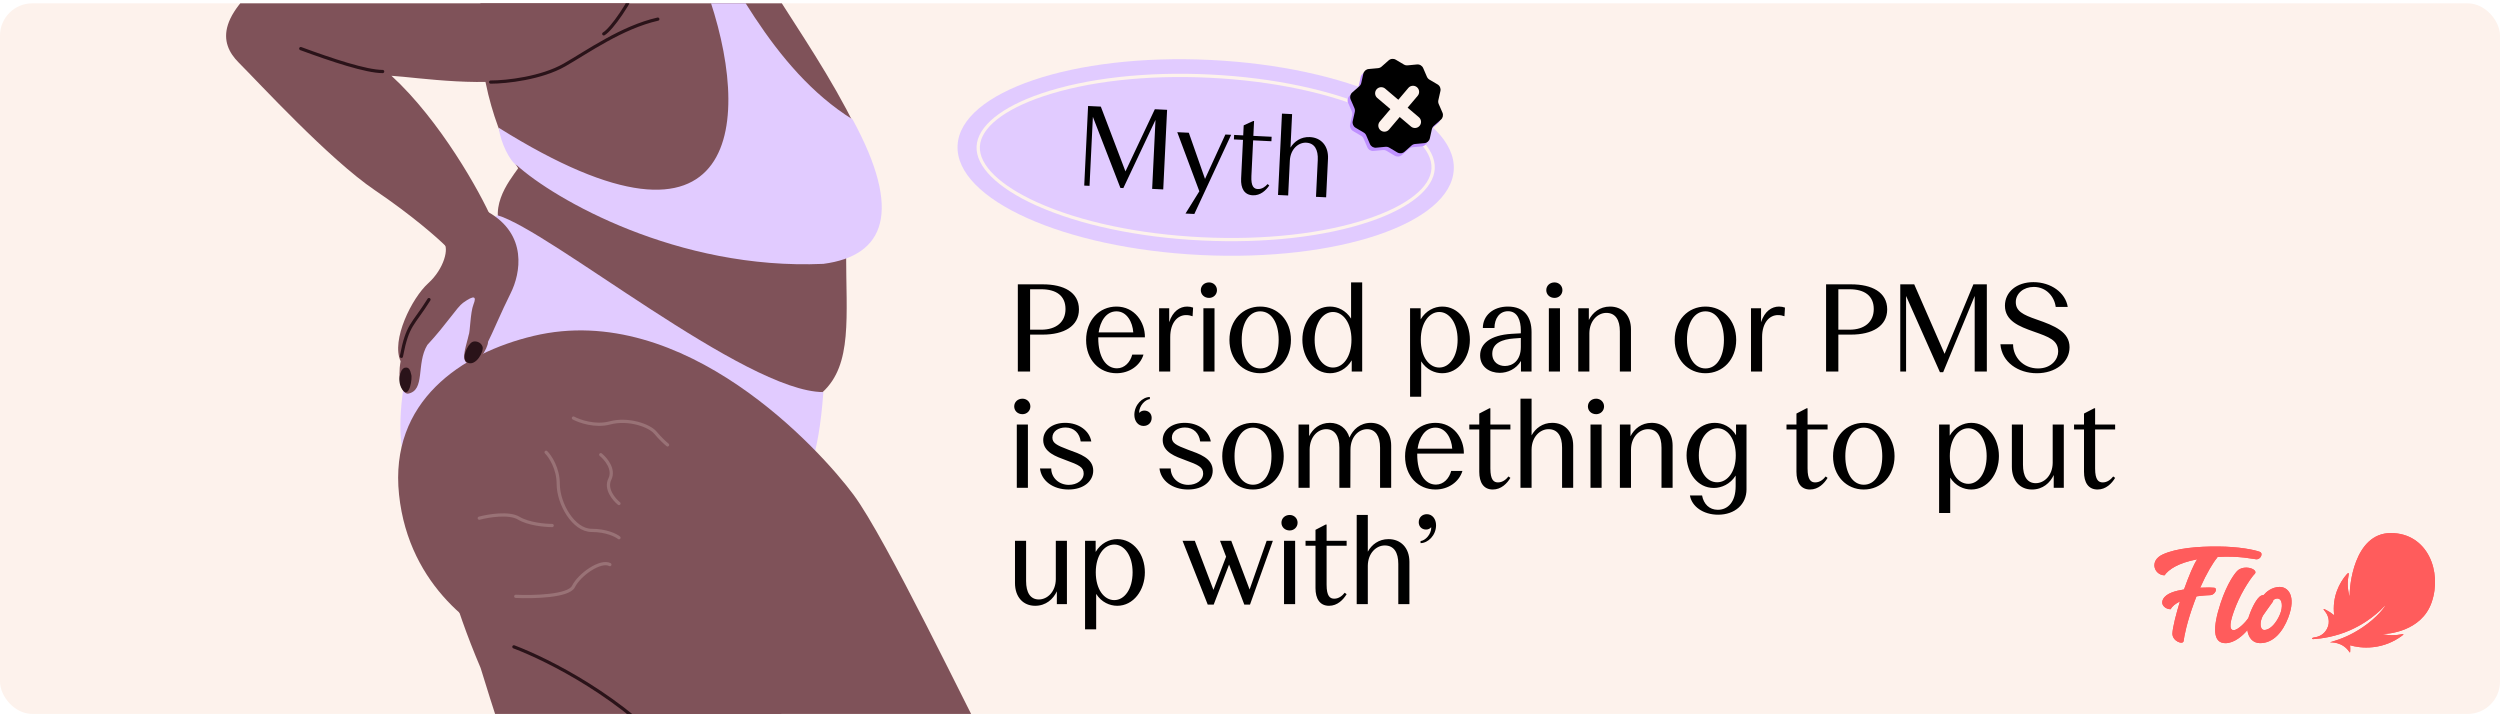
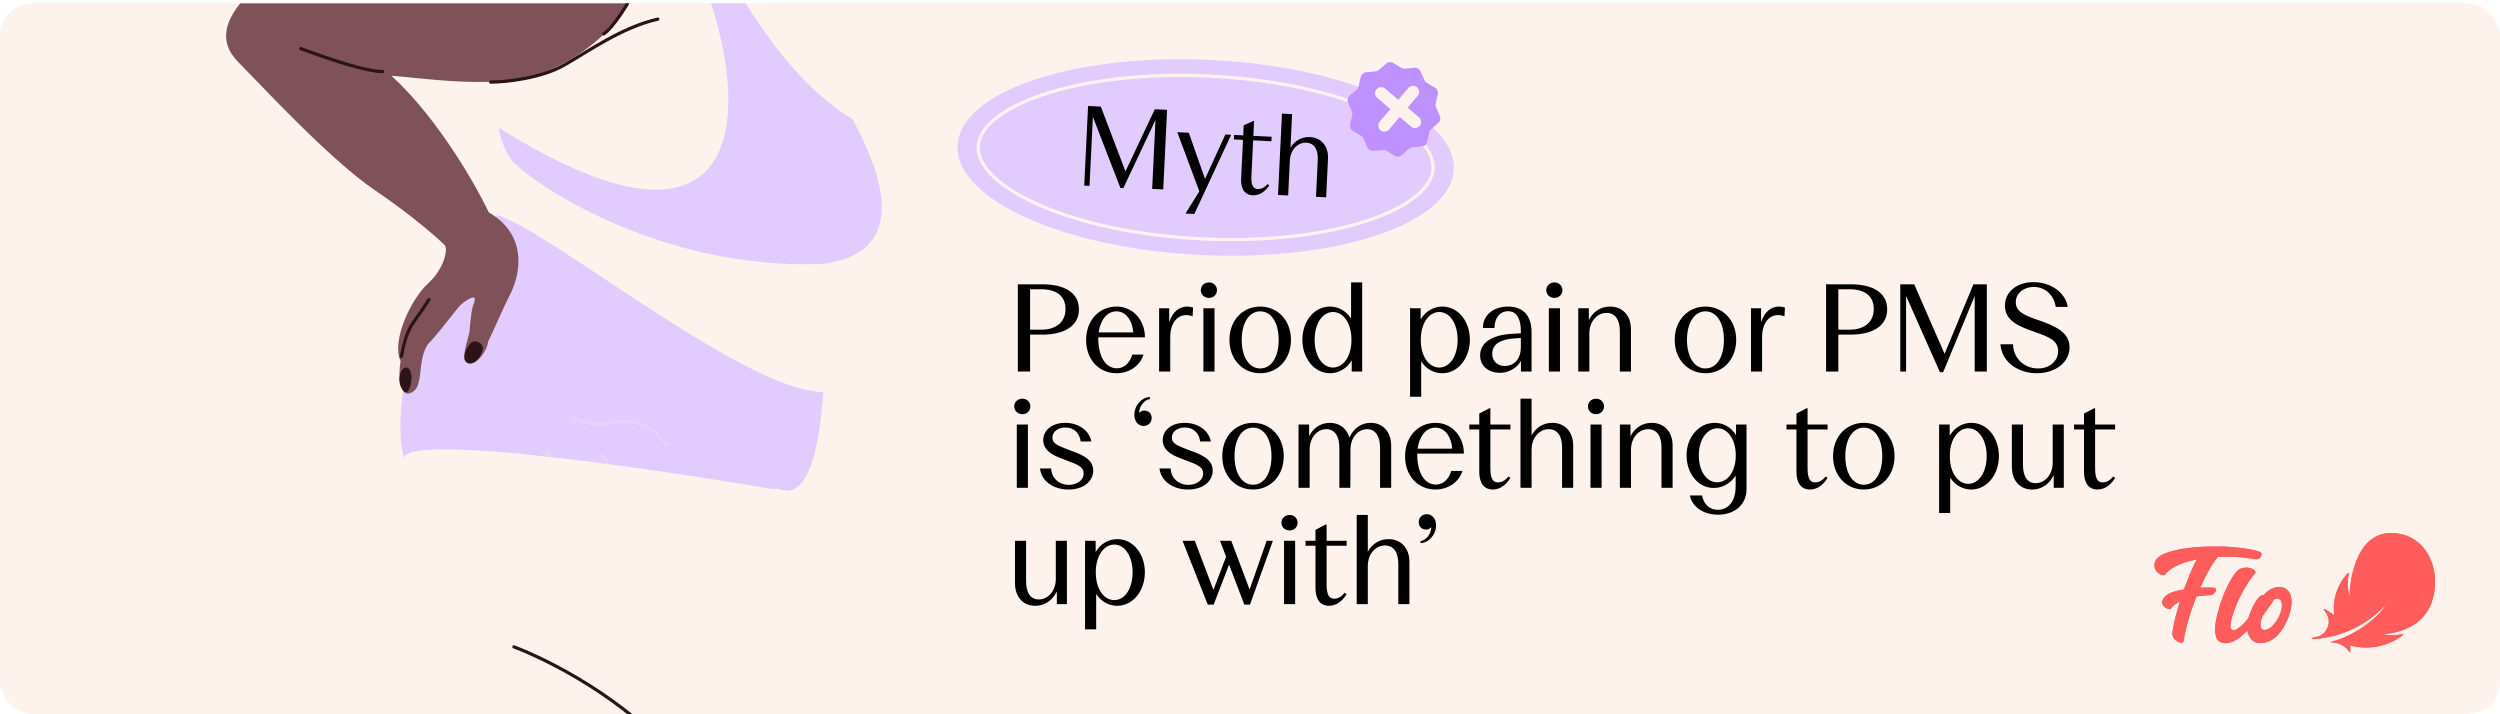
<svg xmlns="http://www.w3.org/2000/svg" width="749" height="214" viewBox="0 0 774 221" fill="none">
  <g clip-path="url(#clip0_244_6323)">
    <rect y="0.961" width="774" height="220" rx="10" fill="#FDF2EC" />
-     <path d="M148.803 0.314C151.331 -30.1 179.135 -57.473 192.279 -68.625C200.872 -63.894 218.97 -52.404 222.61 -44.294C222.61 -21.99 245.865 3.355 262.042 33.77C278.219 64.184 268.019 72.527 261.953 78.103C261.953 98.136 263.963 112.775 254.696 121.317C252.198 133.069 249.223 140.108 248.386 150.461C240.346 278.094 228.788 251.499 228.788 283.119C228.788 301.209 220.459 307.741 219.241 318.294C214.518 359.226 203.966 407.865 208.516 412.934C213.066 418.003 252.436 442.334 255.975 441.827C255.817 441.85 255.681 441.868 255.566 441.884C257.709 441.691 266.325 441.294 268.613 445.882C271.04 450.749 261.03 448.755 256.986 448.924C253.616 449.262 256.076 450.951 244.348 450.951C229.688 450.951 203.461 445.882 198.911 446.896C194.361 447.91 173.635 451.096 169.085 444.507C165.041 430.168 175.157 420.537 175.157 407.865C175.157 395.192 161.876 352.041 166.479 320.304C171.083 288.566 172.416 283.119 168.992 270.054C165.962 258.497 156.386 231.579 148.803 206.74C114.932 127.157 141.766 82.193 156.932 74.083C150.057 65.161 157.565 56.073 160.43 52.018C155.712 44.922 146.781 24.645 148.803 0.314Z" fill="#7F5259" />
    <path d="M254.916 121.317C230.797 121.317 170.084 71.158 153.915 66.545C127.135 87.049 121.058 127.886 125.101 141.726C126.313 133.935 202.074 144.973 239.802 151.466C240.307 149.245 251.901 162.521 254.916 121.317Z" fill="#E1CBFF" />
    <path d="M88.168 -11.063C158.439 -51.541 159.444 -36.969 177.031 -53.551C195.833 -46.457 199.967 -14.61 196.918 -3.969C193.868 6.672 179.131 19.34 165.411 23.394C151.69 27.448 129.33 23.901 121.2 23.394C136.242 37.176 148.682 59.438 152.409 68.052L137.969 76.092C135.428 73.558 127.501 66.566 116.118 58.864C101.889 49.236 80.037 25.421 73.939 19.34C67.841 13.259 66.317 4.139 88.168 -11.063Z" fill="#7F5259" />
    <path d="M203.663 5.85C192.507 8.384 181.858 15.988 174.759 20.043C167.659 24.099 156.932 25.341 151.907 25.341M198.085 -6.316C195.043 0.78 189.465 8.891 186.929 10.412M93.115 14.974C102.75 18.523 113.399 22.071 118.47 22.071" stroke="#2A1319" stroke-linecap="round" stroke-linejoin="round" />
    <path d="M218.626 -3.471C205.06 -40.823 183.464 -56.032 176.33 -53.505C177.179 -54.516 179.184 -56.739 180.407 -57.548C184.483 -58.053 200.79 -49.967 213.02 -29.751C225.25 -9.536 238.805 21.259 263.961 36.898C279.507 65.478 274.011 79.107 254.916 81.62C209.692 83.63 171.503 61.52 160.023 51.112C157.985 50.101 154.928 44.036 154.418 39.487C229.792 86.645 233.309 36.961 218.626 -3.471Z" fill="#E1CBFF" />
-     <path d="M123.544 153.07C120.496 124.191 142.843 109.257 165.19 103.926C211.915 92.781 254.069 139.391 264.227 153.07C274.385 166.749 299.271 218.932 308.921 237.171C318.571 255.41 304.35 281.248 299.271 293.914C294.192 306.58 245.943 388.148 244.928 399.801C243.912 411.453 247.467 440.332 255.085 440.332C262.703 440.332 271.846 442.865 270.322 447.932C269.103 451.985 261.519 453.673 257.625 451.985C256.271 452.66 251.022 453.504 242.896 452.491C230.707 450.971 224.104 438.305 222.581 429.186C221.057 420.066 204.805 416.52 198.202 407.907C191.6 399.294 204.297 386.629 217.502 380.549C229.183 370.923 228.675 340.524 232.738 313.166C236.801 285.808 259.148 264.023 259.148 261.489C259.148 258.956 226.644 254.397 209.884 235.144C193.124 215.892 169.761 204.24 159.096 200.187C148.43 196.134 126.591 181.948 123.544 153.07Z" fill="#7F5259" />
    <path d="M177.533 129.355C179.413 130.364 184.302 132.078 188.815 130.868C194.456 129.355 201.037 131.624 202.917 133.892C204.421 135.707 206.051 137.169 206.678 137.673M169.072 139.942C170.325 141.202 172.832 144.933 172.832 149.772C172.832 155.821 177.533 164.139 183.174 164.139C187.687 164.139 190.695 165.651 191.635 166.408M185.995 140.698C187.561 141.958 190.319 145.235 188.815 148.26C187.311 151.284 190.068 154.561 191.635 155.821M148.389 160.358C151.209 159.602 157.602 158.544 160.611 160.358C163.619 162.173 168.758 162.627 170.952 162.627M159.67 184.556C164.998 184.808 176.029 184.556 177.533 181.531C179.413 177.75 185.995 173.213 188.815 174.725" stroke="#FFF2EB" stroke-opacity="0.2" stroke-linecap="round" stroke-linejoin="round" />
    <path d="M159.096 200.188C169.761 204.241 193.124 215.893 209.884 235.145C226.644 254.397 259.148 258.957 259.148 261.49M242.896 452.491C230.707 450.972 224.104 438.305 222.581 429.186C221.057 420.066 204.805 416.52 198.202 407.907C193.611 401.918 198.353 393.968 206.109 387.637" stroke="#2A1319" stroke-linecap="round" stroke-linejoin="round" />
    <path d="M132.55 87.649C137.564 83.126 139.114 76.593 137.333 75.086C139.673 72.574 142.577 56.494 151.1 65.54C163.463 72.574 161.127 84.634 158.119 90.664C155.111 96.694 152.408 103.226 151.1 105.738C151.1 107.748 147.591 113.778 144.583 112.271C142.577 111.266 144.583 106.241 145.084 103.728C145.585 102.723 145.585 96.694 146.588 94.181C147.591 91.669 146.873 91.166 143.363 93.678C141.452 95.047 138.338 100.211 132.288 106.743C128.764 112.604 131.806 120.813 126.279 121.818C124.269 121.818 123.024 117.296 124.027 111.768C121.019 105.236 127.536 92.171 132.55 87.649Z" fill="#7F5259" />
    <path d="M149.394 107.247C149.897 108.755 147.384 113.277 144.872 112.272C142.439 111.299 144.717 106.558 146.232 105.801C147.09 105.36 148.892 105.74 149.394 107.247Z" fill="#2A1319" />
    <path d="M124.772 120.814C122.762 118.301 123.767 114.281 125.275 113.779C125.777 113.779 126.782 113.276 127.285 115.789C127.787 116.794 126.782 123.326 124.772 120.814Z" fill="#2A1319" />
    <path d="M132.812 92.674C127.787 100.714 126.192 100.211 124.27 110.261" stroke="#2A1319" stroke-linecap="round" stroke-linejoin="round" />
    <g filter="url(#filter0_d_244_6323)">
      <path d="M369.813 77.887C412.235 79.944 447.28 68.091 448.089 51.412C448.898 34.733 415.163 19.545 372.741 17.488C330.319 15.431 295.274 27.285 294.465 43.963C293.657 60.642 327.391 75.83 369.813 77.887Z" fill="#E1CBFF" />
      <path d="M370.03 73.381C350.43 72.431 332.236 68.581 318.8 62.531C306.773 57.113 300.049 50.451 300.35 44.247C300.651 38.044 307.987 32.063 320.482 27.835C334.44 23.113 352.912 21.041 372.522 21.991C392.131 22.942 410.316 26.801 423.752 32.842C435.78 38.259 442.503 44.922 442.202 51.125C441.901 57.328 434.565 63.309 422.07 67.537C408.112 72.259 389.64 74.332 370.03 73.381ZM372.473 23C352.991 22.055 334.647 24.115 320.809 28.798C308.73 32.882 301.646 38.538 301.367 44.297C301.088 50.055 307.592 56.37 319.218 61.613C332.538 67.612 350.597 71.437 370.079 72.382C389.561 73.326 407.905 71.266 421.743 66.584C433.821 62.499 440.905 56.843 441.185 51.076C441.465 45.308 434.961 39.002 423.334 33.769C410.014 27.77 391.955 23.944 372.473 23Z" fill="#FDF2EC" />
      <path d="M344.876 57.114L345.789 57.158L355.742 36.049L354.706 57.407L358.138 57.574L359.333 32.93L355.536 32.746L346.442 51.993L338.815 31.935L334.872 31.744L333.677 56.388L335.32 56.467L336.355 35.109L344.876 57.114ZM365.028 65.044L367.766 65.176L379.165 40.662L377.376 40.575L371.074 54.322L366.058 40.026L362.48 39.853L369.314 58.152L365.028 65.044ZM385.84 59.392C388.213 59.508 389.939 57.871 390.965 56.347L390.437 55.919C389.739 56.727 388.712 57.519 387.398 57.455C386.23 57.399 385.276 56.694 385.435 53.408L385.97 42.382L391.629 42.657L391.696 41.269L386.037 40.995L386.26 36.395L386.004 36.382L383.048 37.739L382.897 40.843L380.086 40.706L380.019 42.094L382.83 42.23L382.249 54.205C382.104 57.199 383.212 59.265 385.84 59.392ZM405.981 48.512L405.431 59.867L408.57 60.019L409.149 48.08C409.342 44.101 407.015 41.536 403.546 41.368C400.772 41.233 398.724 42.708 397.533 44.626L398.036 34.258L394.896 34.105L393.675 59.297L396.815 59.449L397.34 48.606C397.55 45.029 400.028 42.99 402.401 43.106C404.993 43.231 406.139 45.263 405.981 48.512Z" fill="black" />
      <circle cx="431.415" cy="32.285" r="9.208" transform="rotate(-23.405 431.415 32.285)" fill="white" />
      <path d="M442.263 26.072C442.971 26.488 443.329 27.315 443.148 28.117L442.506 30.965C442.418 31.357 442.457 31.767 442.617 32.135L443.782 34.813C444.11 35.566 443.913 36.445 443.296 36.988L441.102 38.915C440.8 39.18 440.591 39.534 440.504 39.926L439.873 42.778C439.695 43.58 439.019 44.175 438.201 44.251L435.294 44.521C434.894 44.558 434.516 44.721 434.215 44.988L432.029 46.923C431.413 47.468 430.517 47.553 429.81 47.133L427.299 45.642C426.954 45.437 426.552 45.347 426.152 45.386L423.246 45.666C422.428 45.745 421.653 45.287 421.328 44.532L420.173 41.85C420.014 41.481 419.742 41.172 419.395 40.969L416.879 39.487C416.171 39.07 415.813 38.244 415.994 37.442L416.636 34.594C416.724 34.202 416.685 33.792 416.525 33.424L415.36 30.746C415.032 29.992 415.229 29.113 415.846 28.571L418.04 26.644C418.342 26.379 418.551 26.025 418.638 25.632L419.269 22.781C419.447 21.979 420.123 21.383 420.941 21.308L423.848 21.038C424.248 21.001 424.626 20.837 424.927 20.571L427.114 18.636C427.729 18.091 428.625 18.006 429.332 18.426L431.843 19.917C432.188 20.122 432.59 20.212 432.99 20.173L435.896 19.892C436.714 19.813 437.49 20.272 437.815 21.027L438.969 23.709C439.128 24.078 439.401 24.386 439.747 24.59L442.263 26.072Z" fill="#BF91FF" />
-       <path d="M443.069 25.061C443.777 25.478 444.135 26.305 443.955 27.106L443.312 29.955C443.224 30.347 443.263 30.757 443.423 31.125L444.588 33.803C444.916 34.556 444.72 35.435 444.102 35.977L441.908 37.905C441.607 38.17 441.397 38.524 441.31 38.916L440.679 41.767C440.501 42.57 439.826 43.165 439.008 43.241L436.1 43.511C435.7 43.548 435.322 43.711 435.021 43.978L432.835 45.913C432.219 46.458 431.323 46.542 430.616 46.123L428.106 44.632C427.76 44.427 427.358 44.337 426.959 44.376L424.052 44.656C423.234 44.735 422.459 44.277 422.134 43.522L420.979 40.84C420.82 40.471 420.548 40.162 420.202 39.959L417.685 38.477C416.977 38.06 416.619 37.234 416.8 36.432L417.442 33.584C417.53 33.192 417.492 32.782 417.331 32.413L416.166 29.736C415.838 28.982 416.035 28.103 416.652 27.561L418.846 25.634C419.148 25.369 419.357 25.015 419.444 24.622L420.076 21.771C420.253 20.969 420.929 20.373 421.747 20.297L424.655 20.028C425.055 19.991 425.432 19.827 425.733 19.561L427.92 17.626C428.535 17.081 429.432 16.996 430.138 17.416L432.649 18.907C432.994 19.112 433.396 19.201 433.796 19.163L436.703 18.882C437.521 18.803 438.296 19.262 438.621 20.016L439.776 22.698C439.934 23.067 440.207 23.376 440.553 23.58L443.069 25.061Z" fill="black" />
      <path d="M426.614 37.808L431.042 32.59L435.47 27.372" stroke="#FDF2EC" stroke-width="3.781" stroke-miterlimit="10" stroke-linecap="round" stroke-linejoin="round" />
      <path d="M425.625 27.81L430.844 32.238L436.062 36.666" stroke="#FDF2EC" stroke-width="3.781" stroke-miterlimit="10" stroke-linecap="round" stroke-linejoin="round" />
    </g>
    <path d="M685.506 181.89C685.021 181.811 683.253 181.774 681.169 181.885C683.168 177.382 685.186 174.069 686.446 172.577C686.503 172.499 686.531 172.424 686.536 172.355C693.436 171.961 697.641 173.036 698.573 173.092C699.852 173.166 700.835 171.238 699.607 170.77C697.989 170.154 693.206 169.172 686.809 169.126C680.426 169.079 673.864 169.626 669.607 171.572C665.252 173.564 667.001 177.998 670.139 178.049C671.348 176.293 674.236 174.222 680.303 173.082C680.256 173.129 680.219 173.17 680.186 173.217C679.255 174.491 677.829 177.813 676.169 182.418C673.431 182.858 670.604 183.627 669.678 185.457C668.747 187.301 670.609 188.599 672.053 188.539C672.477 187.626 673.572 186.801 674.913 186.125C673.826 189.627 672.627 194.219 672.58 196.081C672.524 198.416 675.882 199.7 676.051 198.361C676.221 197.026 676.987 192.718 679.372 186.287C679.588 185.698 679.814 185.124 680.035 184.559C682.091 184.267 684.198 184.193 684.41 184.179C685.741 184.077 686.705 182.085 685.506 181.89Z" fill="#FF5C5C" />
    <path d="M685.506 181.89C685.021 181.811 683.253 181.774 681.169 181.885C683.168 177.382 685.186 174.069 686.446 172.577C686.503 172.499 686.531 172.424 686.536 172.355C693.436 171.961 697.641 173.036 698.573 173.092C699.852 173.166 700.835 171.238 699.607 170.77C697.989 170.154 693.206 169.172 686.809 169.126C680.426 169.079 673.864 169.626 669.607 171.572C665.252 173.564 667.001 177.998 670.139 178.049C671.348 176.293 674.236 174.222 680.303 173.082C680.256 173.129 680.219 173.17 680.186 173.217C679.255 174.491 677.829 177.813 676.169 182.418C673.431 182.858 670.604 183.627 669.678 185.457C668.747 187.301 670.609 188.599 672.053 188.539C672.477 187.626 673.572 186.801 674.913 186.125C673.826 189.627 672.627 194.219 672.58 196.081C672.524 198.416 675.882 199.7 676.051 198.361C676.221 197.026 676.987 192.718 679.372 186.287C679.588 185.698 679.814 185.124 680.035 184.559C682.091 184.267 684.198 184.193 684.41 184.179C685.741 184.077 686.705 182.085 685.506 181.89Z" fill="#FF5C5C" />
    <path d="M705.723 181.644C703.277 181.699 701.574 183.256 700.836 184.136C700.487 184.164 700.163 184.257 699.89 184.424C698.832 185.072 697.355 187.533 696.245 190.799C696.188 190.956 696.141 191.119 696.094 191.281C695.412 192.346 692.924 195.029 691.536 195.029C690.008 195.029 690.266 192.42 692.275 187.454C694.283 182.487 697.28 178.336 697.999 177.669C699.373 176.395 695.497 174.68 693.037 176.357C692.073 177.015 689.518 180.532 687.505 186.648C684.994 194.278 685.073 199.046 688.987 199.055C691.743 199.064 694.42 196.683 695.784 195.015C696.094 197.276 697.392 199.023 699.697 199.041C703.846 199.074 706.772 195.497 708.437 191.137C711.01 184.396 708.352 181.584 705.723 181.644ZM705.915 190.034C704.82 192.698 702.919 194.959 701.033 194.973C699.603 194.983 699.547 192.453 700.605 190.516C700.963 190.025 703.065 186.981 703.587 186.333C703.761 186.119 703.827 185.902 703.808 185.693C704.138 185.434 704.542 185.244 705.012 185.221C706.72 185.207 706.795 187.899 705.915 190.034Z" fill="#FF5C5C" />
    <path d="M705.723 181.644C703.277 181.699 701.574 183.256 700.836 184.136C700.487 184.164 700.163 184.257 699.89 184.424C698.832 185.072 697.355 187.533 696.245 190.799C696.188 190.956 696.141 191.119 696.094 191.281C695.412 192.346 692.924 195.029 691.536 195.029C690.008 195.029 690.266 192.42 692.275 187.454C694.283 182.487 697.28 178.336 697.999 177.669C699.373 176.395 695.497 174.68 693.037 176.357C692.073 177.015 689.518 180.532 687.505 186.648C684.994 194.278 685.073 199.046 688.987 199.055C691.743 199.064 694.42 196.683 695.784 195.015C696.094 197.276 697.392 199.023 699.697 199.041C703.846 199.074 706.772 195.497 708.437 191.137C711.01 184.396 708.352 181.584 705.723 181.644ZM705.915 190.034C704.82 192.698 702.919 194.959 701.033 194.973C699.603 194.983 699.547 192.453 700.605 190.516C700.963 190.025 703.065 186.981 703.587 186.333C703.761 186.119 703.827 185.902 703.808 185.693C704.138 185.434 704.542 185.244 705.012 185.221C706.72 185.207 706.795 187.899 705.915 190.034Z" fill="#FF5C5C" />
    <path d="M716.184 197.801C718.667 197.662 723.042 197.055 727.571 195.053C734.735 191.884 738.437 187.269 738.498 187.311C738.677 187.45 736.113 191.073 731.301 194.261C727.858 196.54 724.933 197.726 721.983 198.597C720.125 199.144 722.98 198.167 725.647 200.011C727.473 201.275 727.552 202.651 727.628 201.526C727.665 201.007 727.642 200.265 727.59 199.709C729.274 200.182 731.678 200.617 734.688 200.289C737.966 199.932 740.991 198.727 743.677 196.744C744.622 196.045 743.79 196.253 743.305 196.346C742.129 196.568 739.98 196.8 737.595 196.235C739.208 196.235 749.636 195.493 752.811 186.482C756.188 176.882 751.56 164.961 740.191 164.961C728.813 164.961 727.275 181.608 727.477 184.689C726.903 183.025 726.663 180.575 727.059 178.448C727.209 177.642 727.407 176.724 726.4 177.906C724.467 180.171 721.932 184.541 722.665 190.42C721.767 189.688 720.963 189.183 720.205 188.798C719.359 188.367 718.996 188.201 719.937 189.364C720.685 190.286 721.593 192.394 720.455 194.585C719.58 196.267 718.07 197.096 716.466 197.268C715.699 197.351 715.638 197.828 716.184 197.801Z" fill="#FF5C5C" />
    <path d="M716.184 197.801C718.667 197.662 723.042 197.055 727.571 195.053C734.735 191.884 738.437 187.269 738.498 187.311C738.677 187.45 736.113 191.073 731.301 194.261C727.858 196.54 724.933 197.726 721.983 198.597C720.125 199.144 722.98 198.167 725.647 200.011C727.473 201.275 727.552 202.651 727.628 201.526C727.665 201.007 727.642 200.265 727.59 199.709C729.274 200.182 731.678 200.617 734.688 200.289C737.966 199.932 740.991 198.727 743.677 196.744C744.622 196.045 743.79 196.253 743.305 196.346C742.129 196.568 739.98 196.8 737.595 196.235C739.208 196.235 749.636 195.493 752.811 186.482C756.188 176.882 751.56 164.961 740.191 164.961C728.813 164.961 727.275 181.608 727.477 184.689C726.903 183.025 726.663 180.575 727.059 178.448C727.209 177.642 727.407 176.724 726.4 177.906C724.467 180.171 721.932 184.541 722.665 190.42C721.767 189.688 720.963 189.183 720.205 188.798C719.359 188.367 718.996 188.201 719.937 189.364C720.685 190.286 721.593 192.394 720.455 194.585C719.58 196.267 718.07 197.096 716.466 197.268C715.699 197.351 715.638 197.828 716.184 197.801Z" fill="#FF5C5C" />
    <path d="M315.12 114.961V87.961H322.88C329.28 87.961 334.04 90.361 334.04 95.721C334.04 100.961 329.32 103.521 322.88 103.521H318.92V114.961H315.12ZM318.92 102.001H322.36C327.04 102.001 329.88 99.601 329.88 95.601C329.88 91.481 327 89.481 322.36 89.481H318.92V102.001ZM345.66 115.481C340.34 115.481 336.26 111.361 336.26 105.201C336.26 99.121 340.3 94.841 345.66 94.841C351.26 94.841 354.54 99.681 354.46 104.361H340.02V104.561C340.02 110.521 342.42 113.961 345.82 113.961C348.18 113.961 349.94 112.041 350.54 109.721H354.02C353.02 113.081 349.7 115.481 345.66 115.481ZM340.14 102.841H350.86C350.66 99.681 348.9 96.321 345.66 96.321C342.34 96.321 340.58 99.601 340.14 102.841ZM358.863 114.961V95.361H361.983V99.681C363.063 96.281 365.303 94.841 367.543 94.841C368.223 94.841 368.823 94.961 369.383 95.161L369.223 97.841C368.543 97.601 367.983 97.481 367.183 97.481C364.663 97.481 362.303 99.721 362.303 104.321V114.961H358.863ZM372.573 114.961V95.361H376.013V114.961H372.573ZM371.773 89.761C371.773 88.401 372.853 87.361 374.333 87.361C375.693 87.361 376.773 88.401 376.773 89.761C376.773 91.121 375.693 92.161 374.333 92.161C372.853 92.161 371.773 91.121 371.773 89.761ZM390.155 115.481C384.755 115.481 380.635 111.241 380.635 105.161C380.635 99.081 384.755 94.841 390.155 94.841C395.555 94.841 399.675 99.081 399.675 105.161C399.675 111.241 395.555 115.481 390.155 115.481ZM384.435 105.161C384.435 110.481 386.755 114.001 390.155 114.001C393.635 114.001 395.875 110.481 395.875 105.161C395.875 99.841 393.635 96.321 390.155 96.321C386.755 96.321 384.435 99.841 384.435 105.161ZM411.773 115.481C406.733 115.481 403.213 110.641 403.213 105.121C403.213 99.521 406.733 94.841 411.773 94.841C414.173 94.841 416.693 96.041 418.293 98.561V87.361H421.733V114.961H418.493V111.481C416.853 114.281 414.173 115.481 411.773 115.481ZM407.013 105.121C407.013 110.281 409.493 113.721 412.693 113.721C415.813 113.721 418.413 110.441 418.413 105.121C418.413 99.801 415.773 96.521 412.693 96.521C409.573 96.521 407.013 99.921 407.013 105.121ZM446.518 115.481C444.238 115.481 441.638 114.401 439.998 111.801V122.761H436.558V95.361H439.838V98.801C441.438 96.121 444.038 94.841 446.518 94.841C451.558 94.841 455.078 99.521 455.078 105.121C455.078 110.641 451.558 115.481 446.518 115.481ZM439.878 105.121C439.878 110.441 442.478 113.721 445.598 113.721C448.798 113.721 451.278 110.281 451.278 105.121C451.278 99.921 448.718 96.521 445.598 96.521C442.518 96.521 439.878 99.801 439.878 105.121ZM464.328 115.361C461.168 115.361 458.248 113.521 458.248 109.961C458.248 106.401 461.288 103.681 468.048 103.281L470.848 103.121V102.241C470.848 99.241 469.888 96.281 466.888 96.281C464.208 96.281 462.688 98.601 462.688 101.481H459.088C459.088 97.641 462.248 94.841 466.848 94.841C472.008 94.841 474.168 98.161 474.168 102.761V114.961H470.888V111.681C469.408 114.201 466.728 115.361 464.328 115.361ZM462.008 109.441C462.008 112.081 463.968 113.241 465.928 113.241C468.248 113.241 470.848 111.641 470.848 107.361V104.561L468.688 104.721C465.248 104.961 462.008 106.081 462.008 109.441ZM479.527 114.961V95.361H482.967V114.961H479.527ZM478.727 89.761C478.727 88.401 479.807 87.361 481.287 87.361C482.647 87.361 483.727 88.401 483.727 89.761C483.727 91.121 482.647 92.161 481.287 92.161C479.807 92.161 478.727 91.121 478.727 89.761ZM501.508 102.521C501.508 98.961 500.148 96.801 497.308 96.801C494.708 96.801 492.108 99.161 492.068 103.081V114.961H488.628V95.361H491.908V99.001C493.068 96.721 495.268 94.841 498.468 94.841C502.268 94.841 504.948 97.521 504.948 101.881V114.961H501.508V102.521ZM528.007 115.481C522.607 115.481 518.487 111.241 518.487 105.161C518.487 99.081 522.607 94.841 528.007 94.841C533.407 94.841 537.527 99.081 537.527 105.161C537.527 111.241 533.407 115.481 528.007 115.481ZM522.287 105.161C522.287 110.481 524.607 114.001 528.007 114.001C531.487 114.001 533.727 110.481 533.727 105.161C533.727 99.841 531.487 96.321 528.007 96.321C524.607 96.321 522.287 99.841 522.287 105.161ZM542.105 114.961V95.361H545.225V99.681C546.305 96.281 548.545 94.841 550.785 94.841C551.465 94.841 552.065 94.961 552.625 95.161L552.465 97.841C551.785 97.601 551.225 97.481 550.425 97.481C547.905 97.481 545.545 99.721 545.545 104.321V114.961H542.105ZM565.354 114.961V87.961H573.114C579.514 87.961 584.274 90.361 584.274 95.721C584.274 100.961 579.554 103.521 573.114 103.521H569.154V114.961H565.354ZM569.154 102.001H572.594C577.274 102.001 580.114 99.601 580.114 95.601C580.114 91.481 577.234 89.481 572.594 89.481H569.154V102.001ZM600.603 115.161L590.123 91.561V114.961H588.323V87.961H592.643L602.043 109.481L610.963 87.961H615.123V114.961H611.363V91.561L601.603 115.161H600.603ZM630.61 115.481C624.85 115.481 619.77 112.081 619.33 106.521H623.25C623.25 110.561 626.45 114.001 630.97 114.001C635.25 114.001 637.21 111.001 637.21 108.801C637.21 105.241 634.45 104.281 629.57 102.561C625.17 101.001 620.73 99.281 620.73 94.561C620.73 90.321 624.37 87.281 629.53 87.281C635.01 87.281 639.49 90.561 640.17 94.961H636.45C636.05 91.761 633.53 88.761 629.65 88.761C626.53 88.761 624.09 90.761 624.09 93.441C624.09 96.241 626.25 97.361 630.53 98.841C636.21 100.801 640.73 102.721 640.73 107.441C640.73 112.161 636.29 115.481 630.61 115.481ZM314.8 150.961V131.361H318.24V150.961H314.8ZM314 125.761C314 124.401 315.08 123.361 316.56 123.361C317.92 123.361 319 124.401 319 125.761C319 127.121 317.92 128.161 316.56 128.161C315.08 128.161 314 127.121 314 125.761ZM330.822 151.481C325.942 151.481 322.382 148.721 321.982 144.961H325.462C325.462 147.881 327.902 150.041 330.902 150.041C333.382 150.041 335.502 148.641 335.502 146.521C335.502 144.561 334.062 143.881 329.902 142.361C327.142 141.321 322.982 140.001 322.982 136.161C322.982 133.161 325.662 130.841 329.782 130.841C333.982 130.841 337.302 133.281 337.862 136.601H334.582C334.262 134.121 332.582 132.281 329.862 132.281C327.662 132.281 325.822 133.481 325.822 135.401C325.822 137.041 327.022 137.761 330.782 139.161C334.302 140.441 338.462 141.761 338.462 145.641C338.462 148.841 335.582 151.481 330.822 151.481ZM355.995 123.481C354.515 123.641 352.675 125.561 352.675 127.681H352.795C353.115 127.321 353.635 127.041 354.275 127.041C355.595 127.041 356.555 127.961 356.555 129.321C356.555 130.761 355.515 131.801 354.035 131.801C352.355 131.801 351.195 130.321 351.195 128.361C351.195 125.241 353.715 122.841 355.995 122.841V123.481ZM367.814 151.481C362.934 151.481 359.374 148.721 358.974 144.961H362.454C362.454 147.881 364.894 150.041 367.894 150.041C370.374 150.041 372.494 148.641 372.494 146.521C372.494 144.561 371.054 143.881 366.894 142.361C364.134 141.321 359.974 140.001 359.974 136.161C359.974 133.161 362.654 130.841 366.774 130.841C370.974 130.841 374.294 133.281 374.854 136.601H371.574C371.254 134.121 369.574 132.281 366.854 132.281C364.654 132.281 362.814 133.481 362.814 135.401C362.814 137.041 364.014 137.761 367.774 139.161C371.294 140.441 375.454 141.761 375.454 145.641C375.454 148.841 372.574 151.481 367.814 151.481ZM387.928 151.481C382.528 151.481 378.408 147.241 378.408 141.161C378.408 135.081 382.528 130.841 387.928 130.841C393.328 130.841 397.448 135.081 397.448 141.161C397.448 147.241 393.328 151.481 387.928 151.481ZM382.208 141.161C382.208 146.481 384.528 150.001 387.928 150.001C391.408 150.001 393.648 146.481 393.648 141.161C393.648 135.841 391.408 132.321 387.928 132.321C384.528 132.321 382.208 135.841 382.208 141.161ZM402.027 150.961V131.361H405.307V134.961C406.427 132.721 408.547 130.841 411.747 130.841C414.627 130.841 416.947 132.521 417.787 135.401C418.867 132.961 421.027 130.841 424.427 130.841C427.987 130.841 430.707 133.521 430.707 137.881V150.961H427.267V138.521C427.267 134.961 425.827 132.801 423.267 132.801C420.627 132.801 418.147 135.161 418.107 139.081L418.067 150.961H414.667V138.521C414.667 134.961 413.227 132.801 410.587 132.801C407.987 132.801 405.507 135.161 405.467 139.081V150.961H402.027ZM444.41 151.481C439.09 151.481 435.01 147.361 435.01 141.201C435.01 135.121 439.05 130.841 444.41 130.841C450.01 130.841 453.29 135.681 453.21 140.361H438.77V140.561C438.77 146.521 441.17 149.961 444.57 149.961C446.93 149.961 448.69 148.041 449.29 145.721H452.77C451.77 149.081 448.45 151.481 444.41 151.481ZM438.89 138.841H449.61C449.41 135.681 447.65 132.321 444.41 132.321C441.09 132.321 439.33 135.601 438.89 138.841ZM462.179 151.481C459.299 151.481 457.979 149.281 457.979 146.001V132.881H454.899V131.361H457.979V127.961L461.139 126.321H461.419V131.361H467.619V132.881H461.419V144.961C461.419 148.561 462.499 149.281 463.779 149.281C465.219 149.281 466.299 148.361 467.019 147.441L467.619 147.881C466.579 149.601 464.779 151.481 462.179 151.481ZM483.618 138.521C483.618 134.961 482.258 132.801 479.418 132.801C476.818 132.801 474.218 135.161 474.178 139.081V150.961H470.738V123.361H474.178V134.721C475.378 132.561 477.538 130.841 480.578 130.841C484.378 130.841 487.058 133.521 487.058 137.881V150.961H483.618V138.521ZM492.417 150.961V131.361H495.857V150.961H492.417ZM491.617 125.761C491.617 124.401 492.697 123.361 494.177 123.361C495.537 123.361 496.617 124.401 496.617 125.761C496.617 127.121 495.537 128.161 494.177 128.161C492.697 128.161 491.617 127.121 491.617 125.761ZM514.399 138.521C514.399 134.961 513.039 132.801 510.199 132.801C507.599 132.801 504.999 135.161 504.959 139.081V150.961H501.519V131.361H504.799V135.001C505.959 132.721 508.159 130.841 511.359 130.841C515.159 130.841 517.839 133.521 517.839 137.881V150.961H514.399V138.521ZM531.918 159.281C527.318 159.281 523.758 156.721 523.198 153.321H526.958C527.438 155.961 529.198 157.761 531.838 157.761C534.998 157.761 537.358 155.281 537.358 150.481V147.161C535.678 149.841 532.958 151.001 530.598 151.001C525.518 151.001 522.158 146.281 522.158 140.881C522.158 135.401 525.878 130.841 530.878 130.841C533.358 130.841 535.918 132.041 537.478 134.681V131.361H540.718V151.441C540.718 156.081 537.118 159.281 531.918 159.281ZM525.958 140.881C525.958 145.881 528.358 149.241 531.638 149.241C534.798 149.241 537.398 146.041 537.398 140.921C537.398 135.721 534.758 132.521 531.758 132.521C528.878 132.521 525.958 135.441 525.958 140.881ZM560.382 151.481C557.502 151.481 556.182 149.281 556.182 146.001V132.881H553.102V131.361H556.182V127.961L559.342 126.321H559.622V131.361H565.822V132.881H559.622V144.961C559.622 148.561 560.702 149.281 561.982 149.281C563.422 149.281 564.502 148.361 565.222 147.441L565.822 147.881C564.782 149.601 562.982 151.481 560.382 151.481ZM577.03 151.481C571.63 151.481 567.51 147.241 567.51 141.161C567.51 135.081 571.63 130.841 577.03 130.841C582.43 130.841 586.55 135.081 586.55 141.161C586.55 147.241 582.43 151.481 577.03 151.481ZM571.31 141.161C571.31 146.481 573.63 150.001 577.03 150.001C580.51 150.001 582.75 146.481 582.75 141.161C582.75 135.841 580.51 132.321 577.03 132.321C573.63 132.321 571.31 135.841 571.31 141.161ZM610.307 151.481C608.027 151.481 605.427 150.401 603.787 147.801V158.761H600.347V131.361H603.627V134.801C605.227 132.121 607.827 130.841 610.307 130.841C615.347 130.841 618.867 135.521 618.867 141.121C618.867 146.641 615.347 151.481 610.307 151.481ZM603.667 141.121C603.667 146.441 606.267 149.721 609.387 149.721C612.587 149.721 615.067 146.281 615.067 141.121C615.067 135.921 612.507 132.521 609.387 132.521C606.307 132.521 603.667 135.801 603.667 141.121ZM626.313 143.801C626.313 147.361 627.593 149.521 630.273 149.521C632.873 149.521 635.473 147.161 635.513 143.241V131.361H638.953V150.961H635.833V147.001C634.713 149.401 632.473 151.481 629.113 151.481C625.433 151.481 622.873 148.801 622.873 144.441V131.361H626.313V143.801ZM649.406 151.481C646.526 151.481 645.206 149.281 645.206 146.001V132.881H642.126V131.361H645.206V127.961L648.366 126.321H648.646V131.361H654.846V132.881H648.646V144.961C648.646 148.561 649.726 149.281 651.006 149.281C652.446 149.281 653.526 148.361 654.246 147.441L654.846 147.881C653.806 149.601 652.006 151.481 649.406 151.481ZM317.68 179.801C317.68 183.361 318.96 185.521 321.64 185.521C324.24 185.521 326.84 183.161 326.88 179.241V167.361H330.32V186.961H327.2V183.001C326.08 185.401 323.84 187.481 320.48 187.481C316.8 187.481 314.24 184.801 314.24 180.441V167.361H317.68V179.801ZM345.893 187.481C343.613 187.481 341.013 186.401 339.373 183.801V194.761H335.933V167.361H339.213V170.801C340.813 168.121 343.413 166.841 345.893 166.841C350.933 166.841 354.453 171.521 354.453 177.121C354.453 182.641 350.933 187.481 345.893 187.481ZM339.253 177.121C339.253 182.441 341.853 185.721 344.973 185.721C348.173 185.721 350.653 182.281 350.653 177.121C350.653 171.921 348.093 168.521 344.973 168.521C341.893 168.521 339.253 171.801 339.253 177.121ZM385.238 187.121L380.518 174.721L375.758 187.121H373.918L366.118 167.361H369.918L375.678 182.561L379.598 172.281L377.718 167.361H381.198L386.878 182.441L392.158 167.361H394.078L386.998 187.121H385.238ZM397.534 186.961V167.361H400.974V186.961H397.534ZM396.734 161.761C396.734 160.401 397.814 159.361 399.294 159.361C400.654 159.361 401.734 160.401 401.734 161.761C401.734 163.121 400.654 164.161 399.294 164.161C397.814 164.161 396.734 163.121 396.734 161.761ZM411.476 187.481C408.596 187.481 407.276 185.281 407.276 182.001V168.881H404.196V167.361H407.276V163.961L410.436 162.321H410.716V167.361H416.916V168.881H410.716V180.961C410.716 184.561 411.796 185.281 413.076 185.281C414.516 185.281 415.596 184.361 416.316 183.441L416.916 183.881C415.876 185.601 414.076 187.481 411.476 187.481ZM432.914 174.521C432.914 170.961 431.554 168.801 428.714 168.801C426.114 168.801 423.514 171.161 423.474 175.081V186.961H420.034V159.361H423.474V170.721C424.674 168.561 426.834 166.841 429.874 166.841C433.674 166.841 436.354 169.521 436.354 173.881V186.961H432.914V174.521ZM439.802 167.441C441.282 167.281 443.122 165.361 443.122 163.241H443.002C442.682 163.601 442.162 163.881 441.522 163.881C440.202 163.881 439.242 162.961 439.242 161.601C439.242 160.161 440.282 159.121 441.762 159.121C443.442 159.121 444.602 160.601 444.602 162.561C444.602 165.681 442.082 168.081 439.802 168.081V167.441Z" fill="black" />
  </g>
  <defs>
    <filter id="filter0_d_244_6323" x="294.451" y="11.836" width="157.707" height="67.283" filterUnits="userSpaceOnUse" color-interpolation-filters="sRGB">
      <feFlood flood-opacity="0" result="BackgroundImageFix" />
      <feColorMatrix in="SourceAlpha" type="matrix" values="0 0 0 0 0 0 0 0 0 0 0 0 0 0 0 0 0 0 127 0" result="hardAlpha" />
      <feOffset dx="2" dy="1" />
      <feComposite in2="hardAlpha" operator="out" />
      <feColorMatrix type="matrix" values="0 0 0 0 0 0 0 0 0 0 0 0 0 0 0 0 0 0 0.29 0" />
      <feBlend mode="normal" in2="BackgroundImageFix" result="effect1_dropShadow_244_6323" />
      <feBlend mode="normal" in="SourceGraphic" in2="effect1_dropShadow_244_6323" result="shape" />
    </filter>
    <clipPath id="clip0_244_6323">
      <rect width="774" height="220" fill="white" transform="translate(0 0.961)" />
    </clipPath>
  </defs>
</svg>